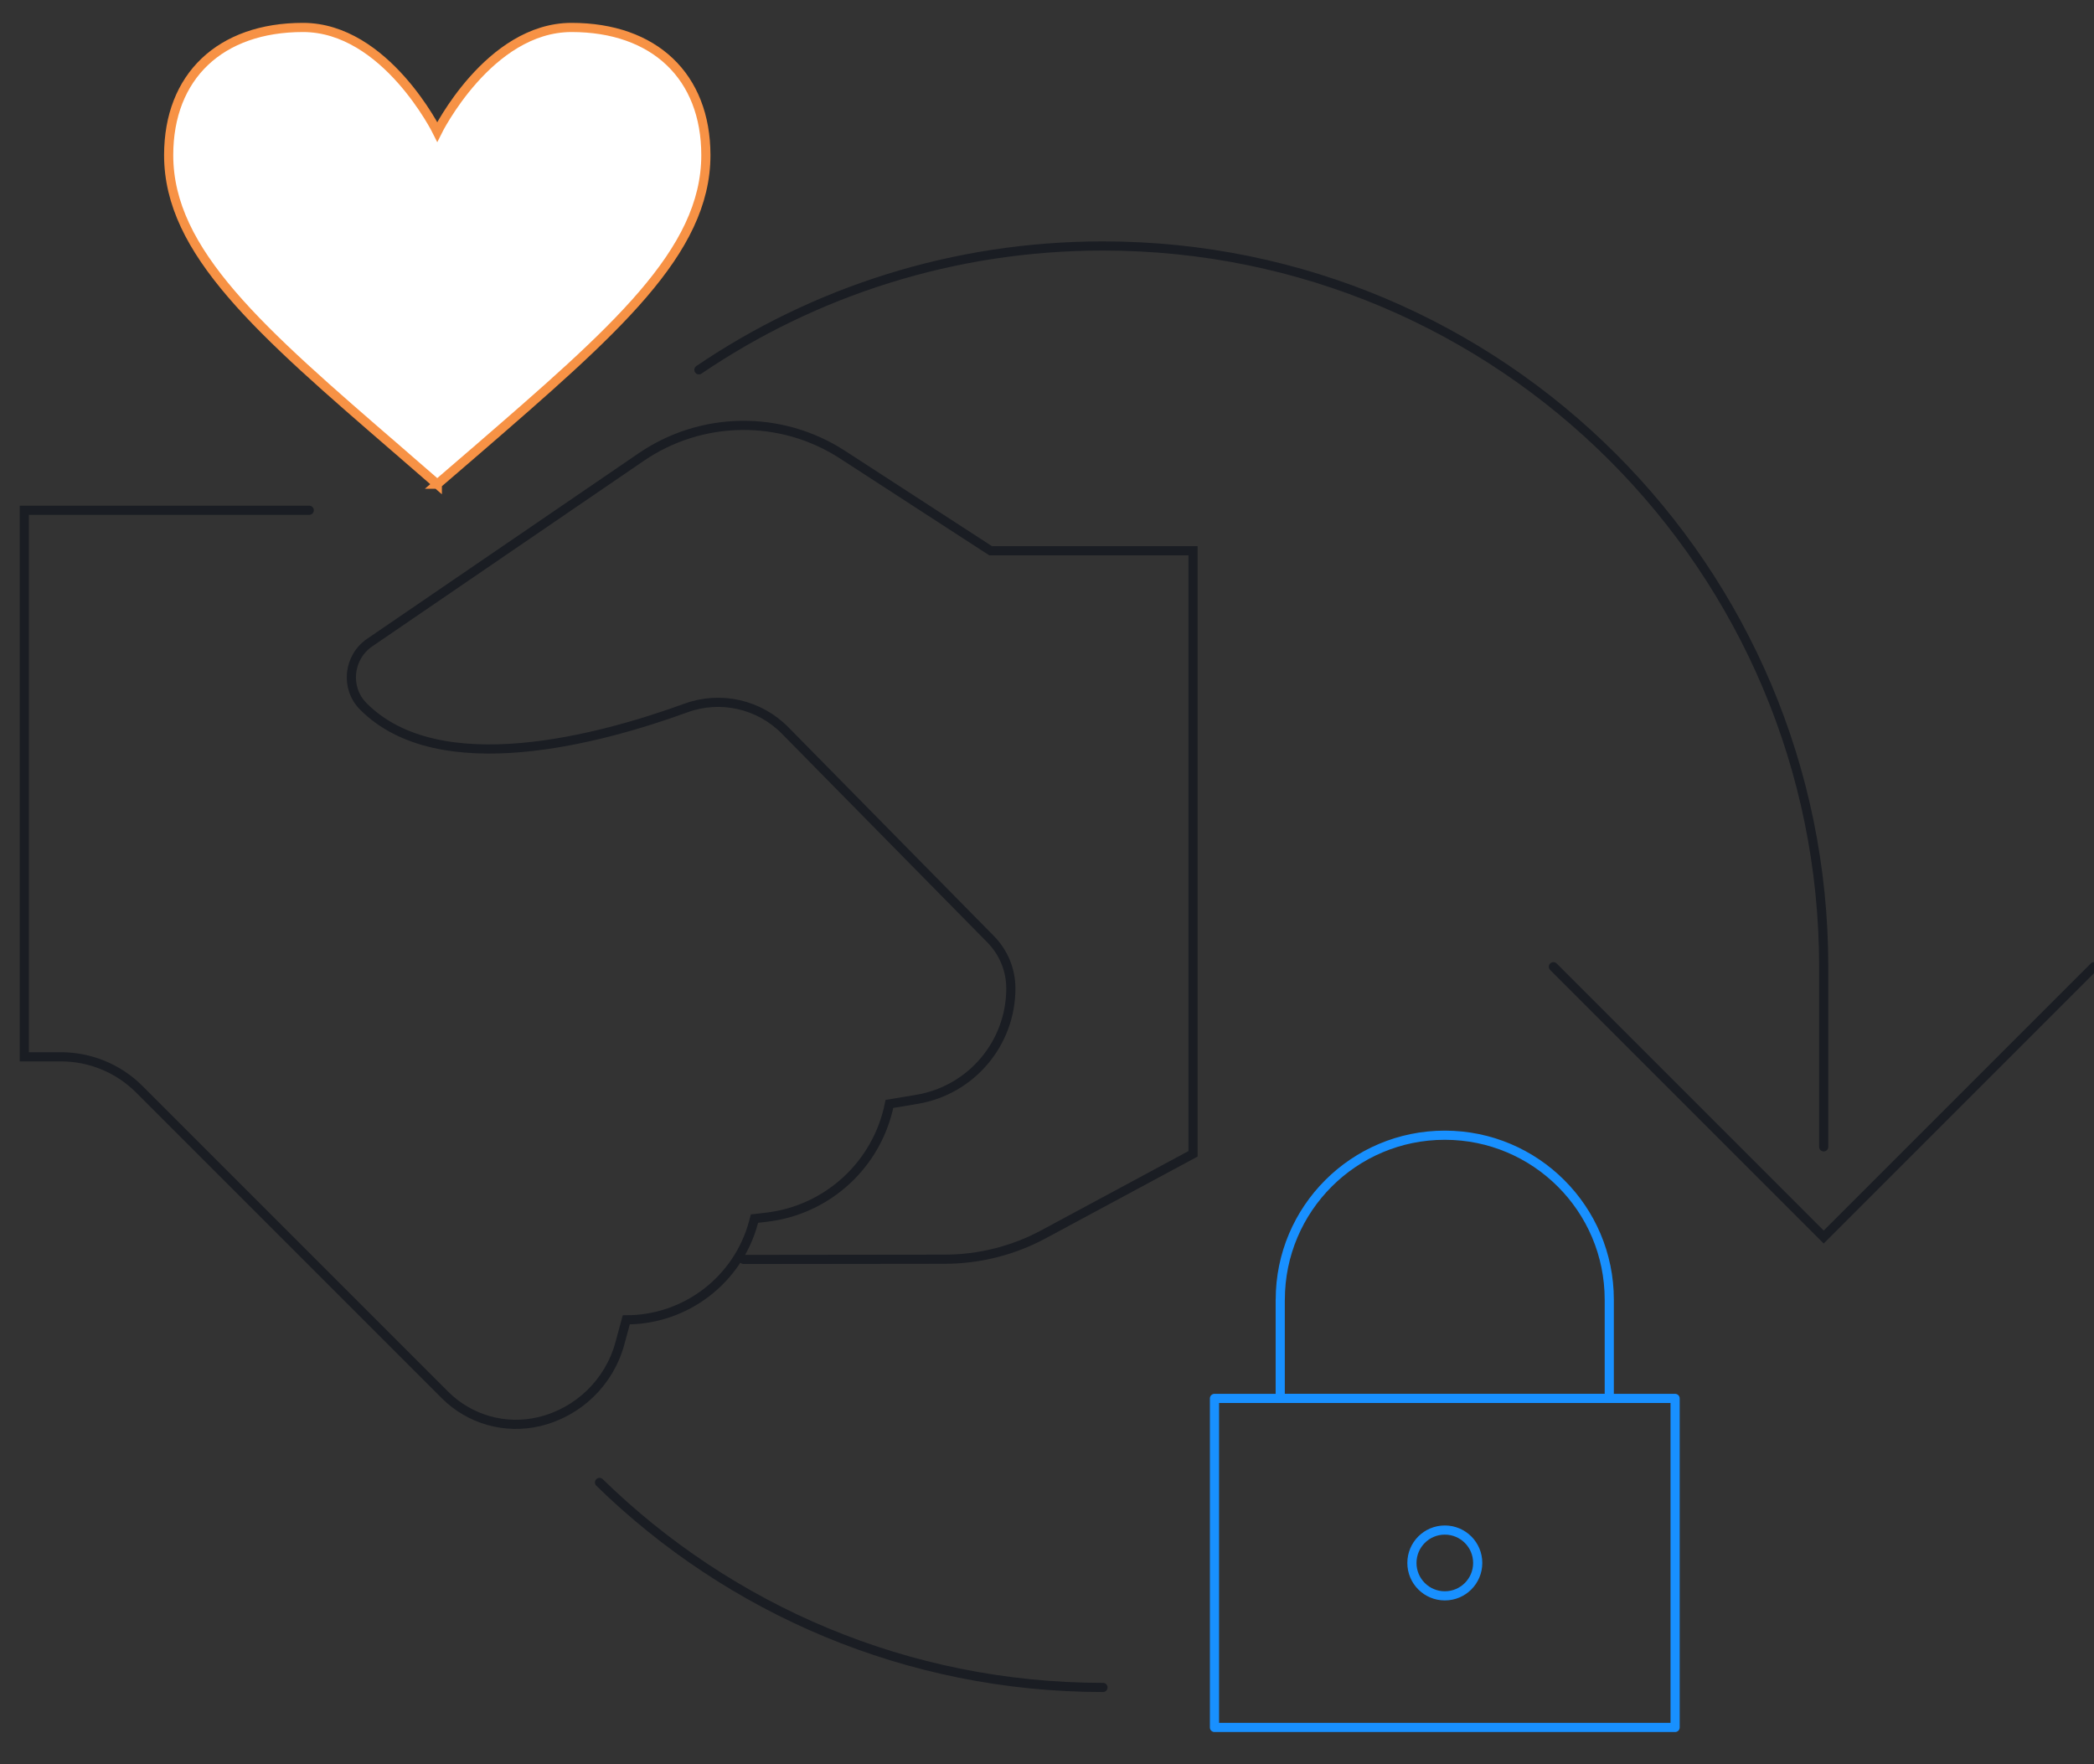
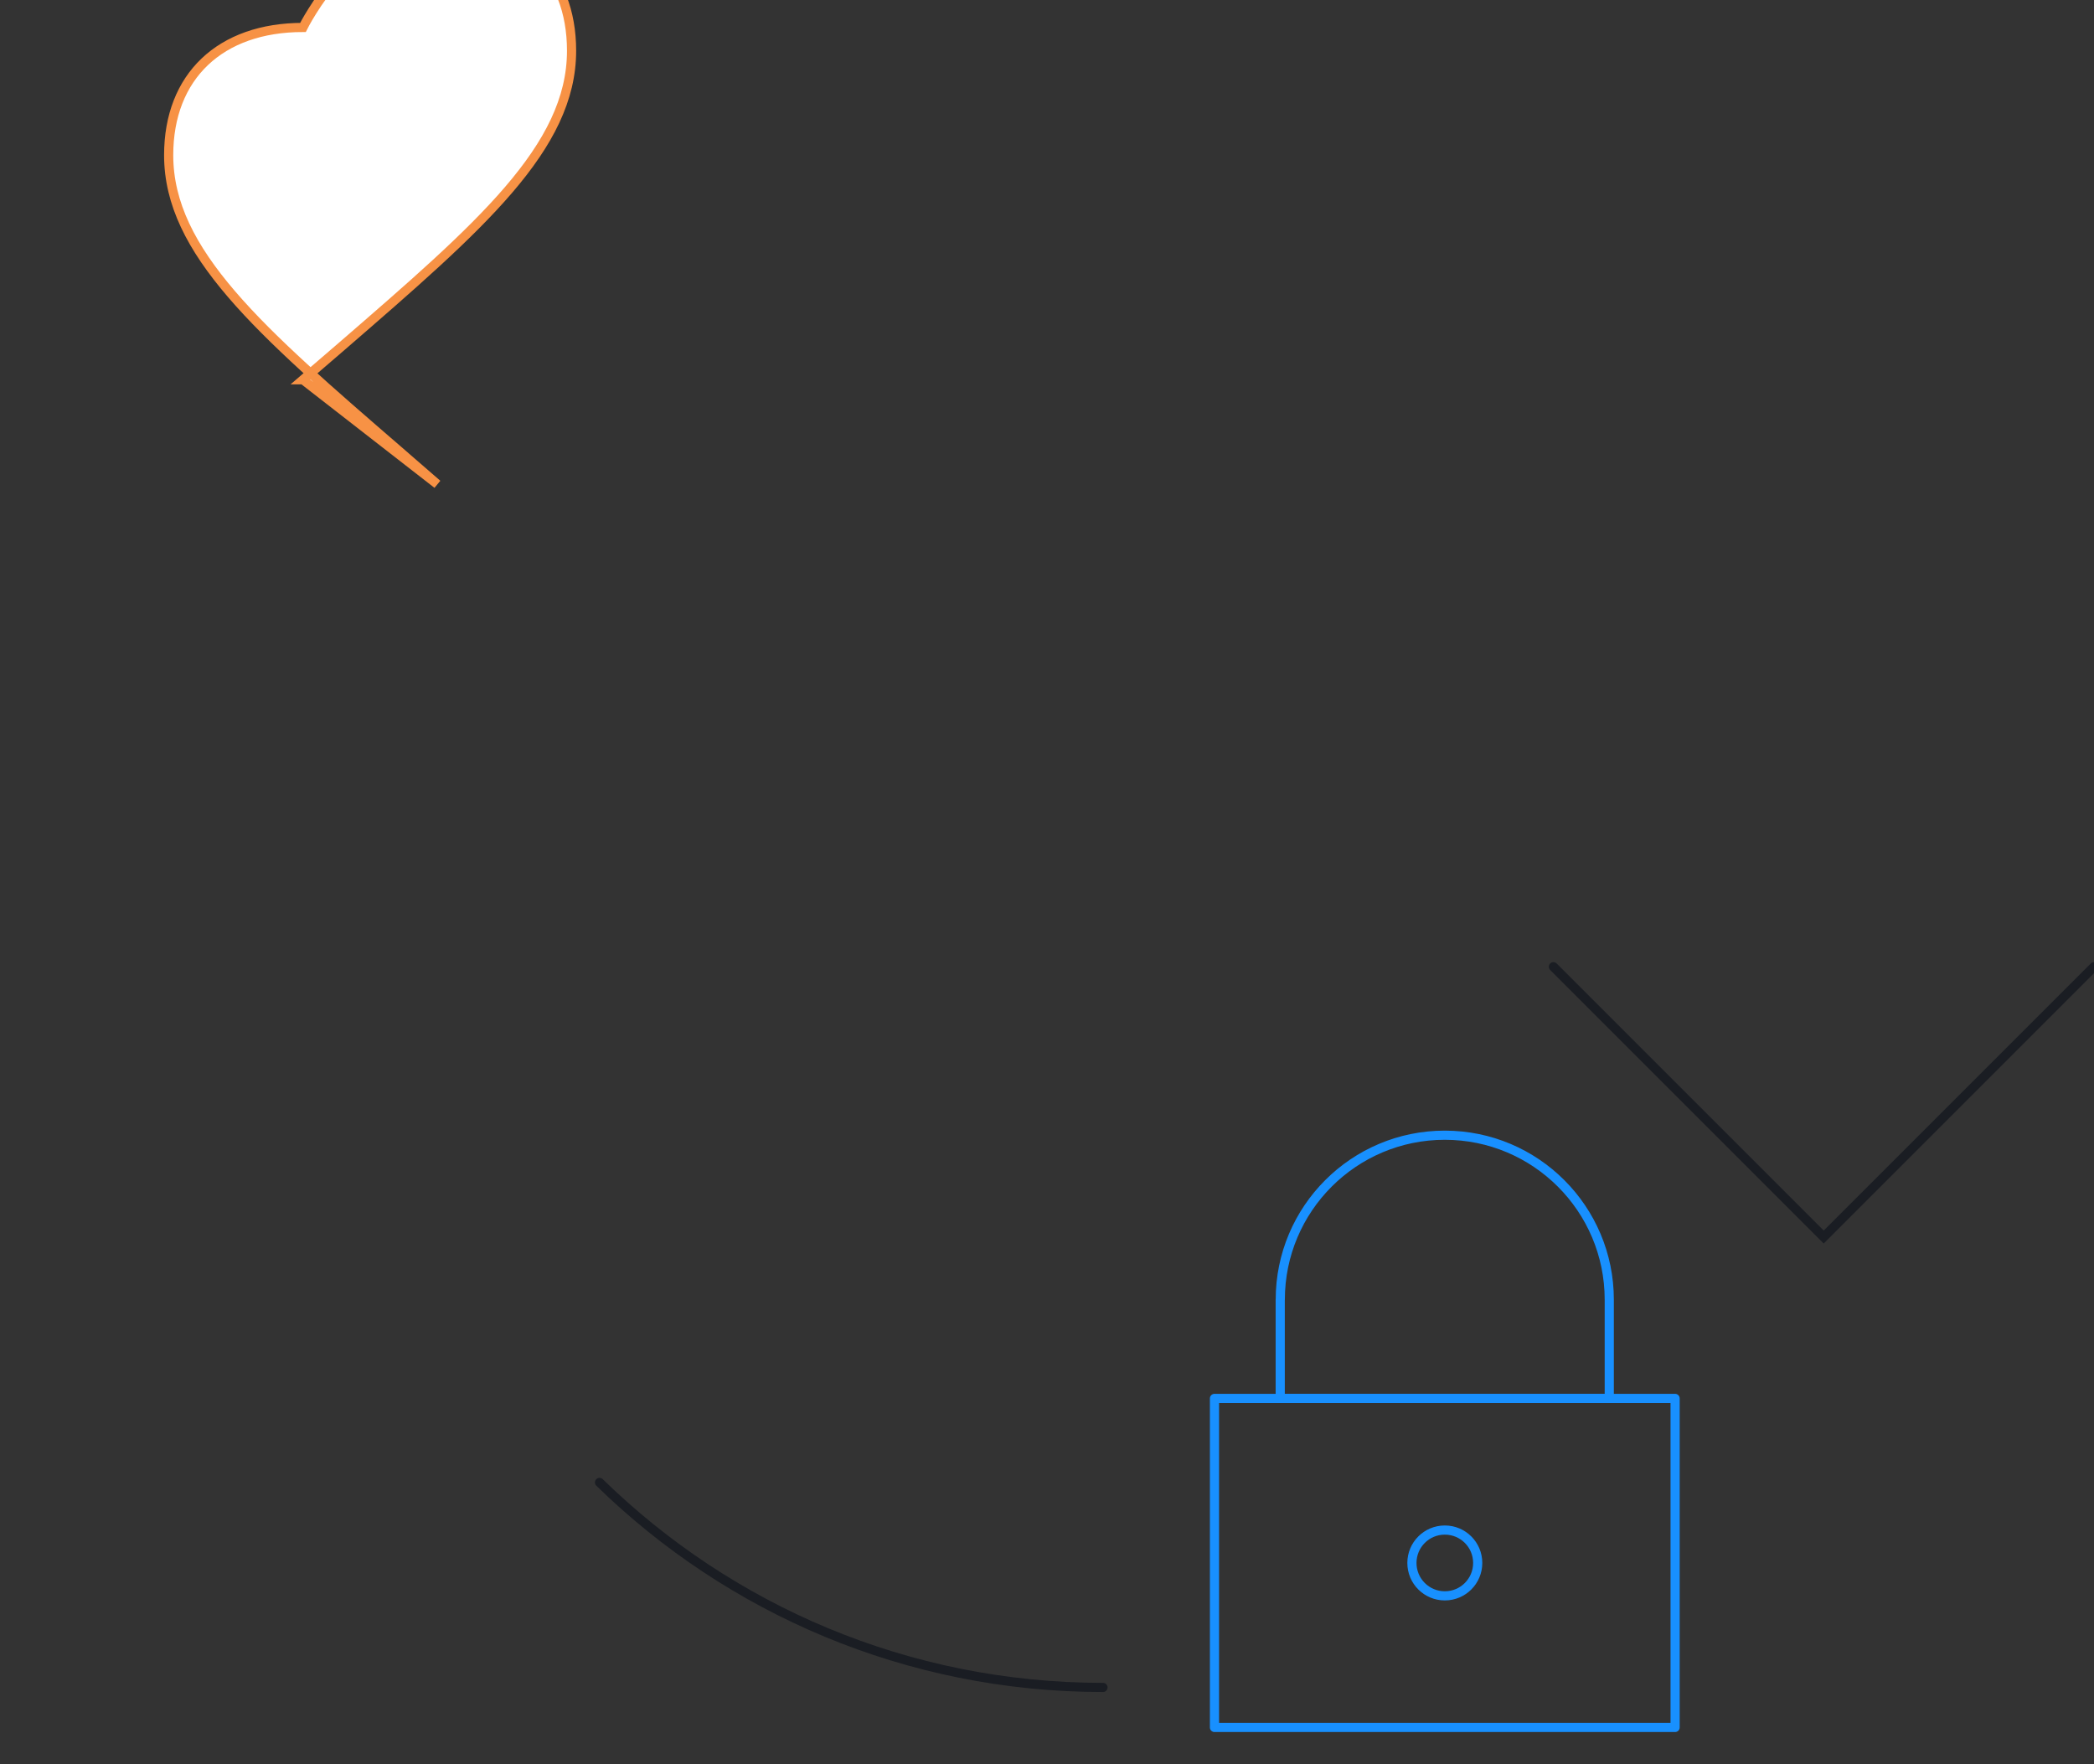
<svg xmlns="http://www.w3.org/2000/svg" width="457" height="385" id="Vertrauen" viewBox="0 0 457 385">
  <rect x="0" y="0" width="457" height="385" fill="#333333" stroke="none" />
  <g id="V1">
    <g>
      <path d="M457,210.98l-58.99,58.99-58.99-58.99" fill="none" stroke="#1a1d23" stroke-linecap="round" stroke-width="2" />
-       <path d="M152.53,80.71c25.15-17.06,55.51-27.03,88.19-27.03,86.87,0,157.29,70.42,157.29,157.29v39.32" fill="none" stroke="#1a1d23" stroke-linecap="round" stroke-width="2" />
      <path d="M240.72,368.27c-42.76,0-81.53-17.06-109.88-44.74" fill="none" stroke="#1a1d23" stroke-linecap="round" stroke-width="2" />
    </g>
-     <path d="M67.49,111.36H5.3v119.28h8.01c6.41,0,12.56,2.55,17.09,7.08l66.72,66.72c5.37,5.37,13.14,7.57,20.53,5.82h0c8.56-2.03,15.32-8.57,17.63-17.06l1.4-5.16h0c13.02,0,24.42-8.76,27.78-21.34l.2-.75,2.66-.31c13.34-1.57,24.15-11.55,26.79-24.72h0l5.99-1c11.84-1.97,20.51-12.21,20.51-24.21h0c0-4-1.57-7.84-4.38-10.7l-44.88-45.59c-5.64-5.73-14.09-7.66-21.64-4.91-18.57,6.76-53.83,16.39-70.44-.37-3.99-4.02-3.26-10.71,1.42-13.91l59.26-40.49c13.19-9.01,30.5-9.22,43.9-.53l32.35,20.99h44.17v131.61l-32.6,17.55c-6.63,3.57-14.04,5.44-21.57,5.45l-43.91.05" fill="none" stroke="#1a1d23" stroke-linecap="round" stroke-width="2" />
    <rect x="265.05" y="305.19" width="100.53" height="71.81" fill="none" stroke="#1890ff" stroke-linecap="round" stroke-linejoin="round" stroke-width="2" />
    <path d="M279.41,283.65c0-19.83,16.07-35.9,35.9-35.9h0c19.83,0,35.9,16.07,35.9,35.9v21.54h-71.81v-21.54h0Z" fill="none" stroke="#1890ff" stroke-linecap="round" stroke-linejoin="round" stroke-width="2" />
    <path d="M315.32,348.28c3.97,0,7.18-3.21,7.18-7.18s-3.21-7.18-7.18-7.18-7.18,3.21-7.18,7.18,3.21,7.18,7.18,7.18Z" fill="none" stroke="#1890ff" stroke-width="2" />
-     <path d="M95.44,105.68l-8.5-7.38c-30.19-26.09-50.13-43.3-50.13-64.43,0-17.21,11.26-27.88,29.31-27.88s29.31,22.79,29.31,22.79c0,0,11.26-22.79,29.31-22.79s29.31,10.67,29.31,27.88c0,21.12-19.93,38.33-50.13,64.48l-8.5,7.32h.02Z" fill="#fff" stroke="#f79245" stroke-width="2" />
+     <path d="M95.44,105.68l-8.5-7.38c-30.19-26.09-50.13-43.3-50.13-64.43,0-17.21,11.26-27.88,29.31-27.88c0,0,11.26-22.79,29.31-22.79s29.31,10.67,29.31,27.88c0,21.12-19.93,38.33-50.13,64.48l-8.5,7.32h.02Z" fill="#fff" stroke="#f79245" stroke-width="2" />
  </g>
</svg>